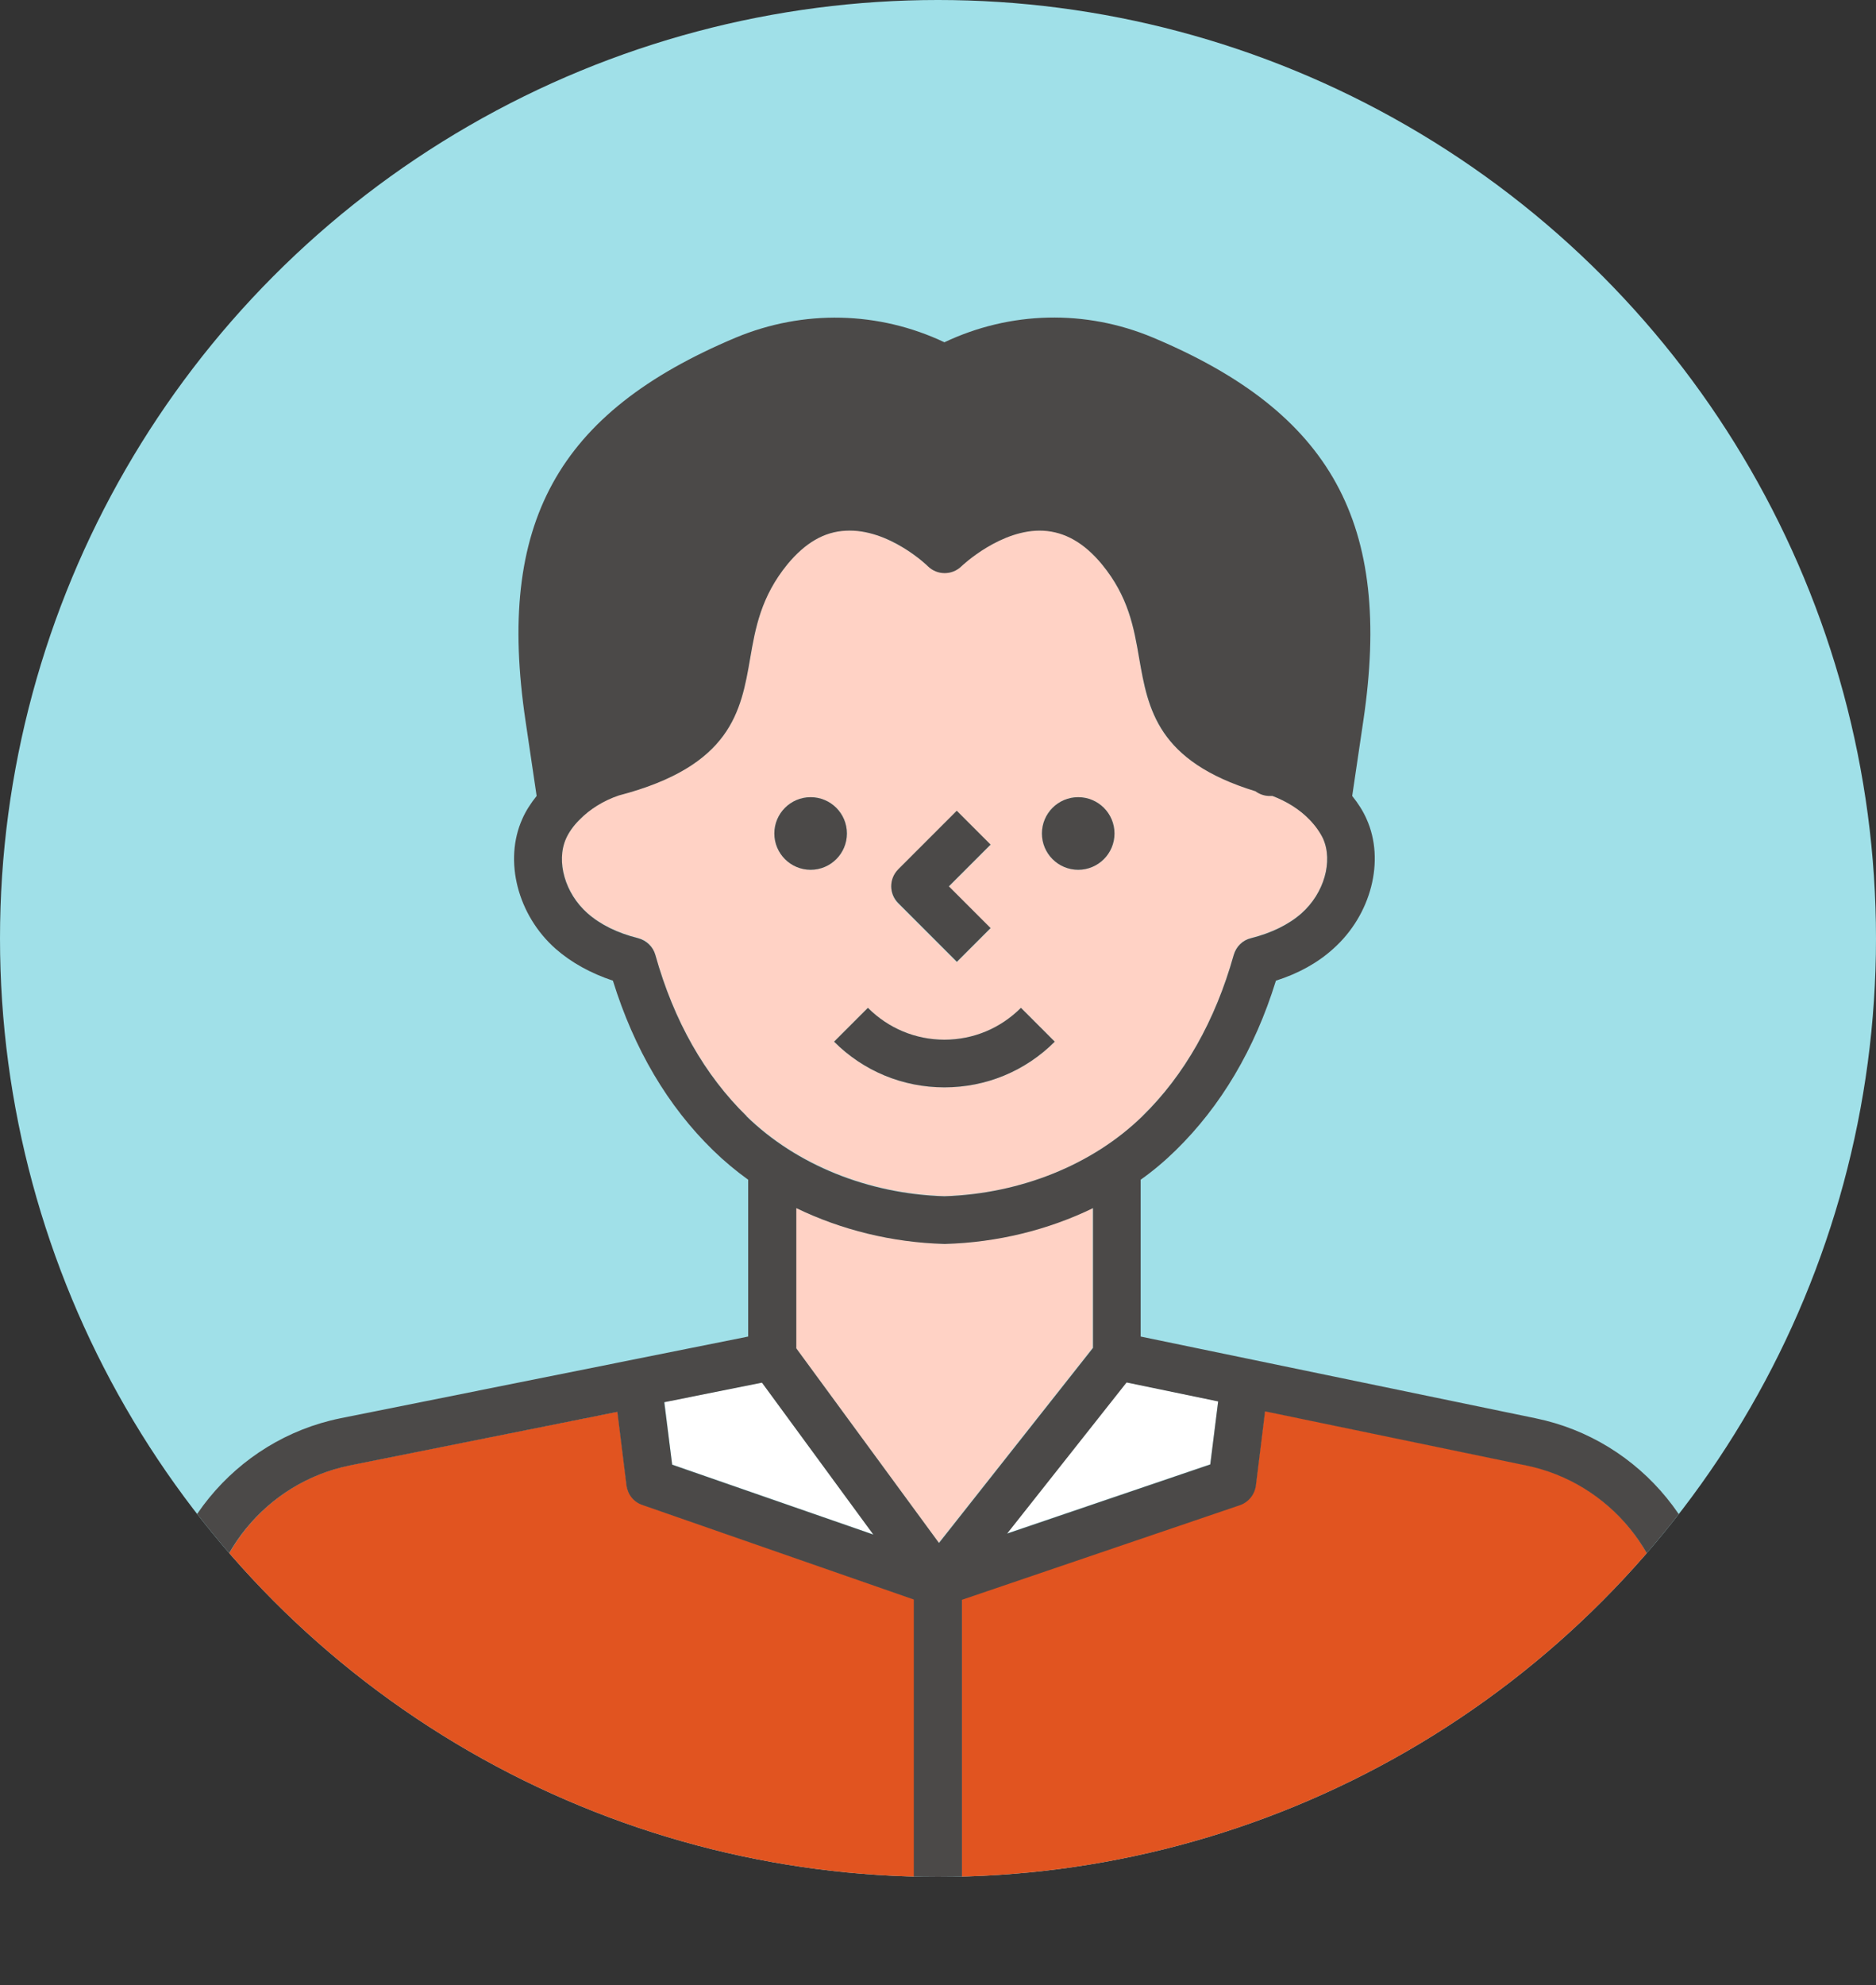
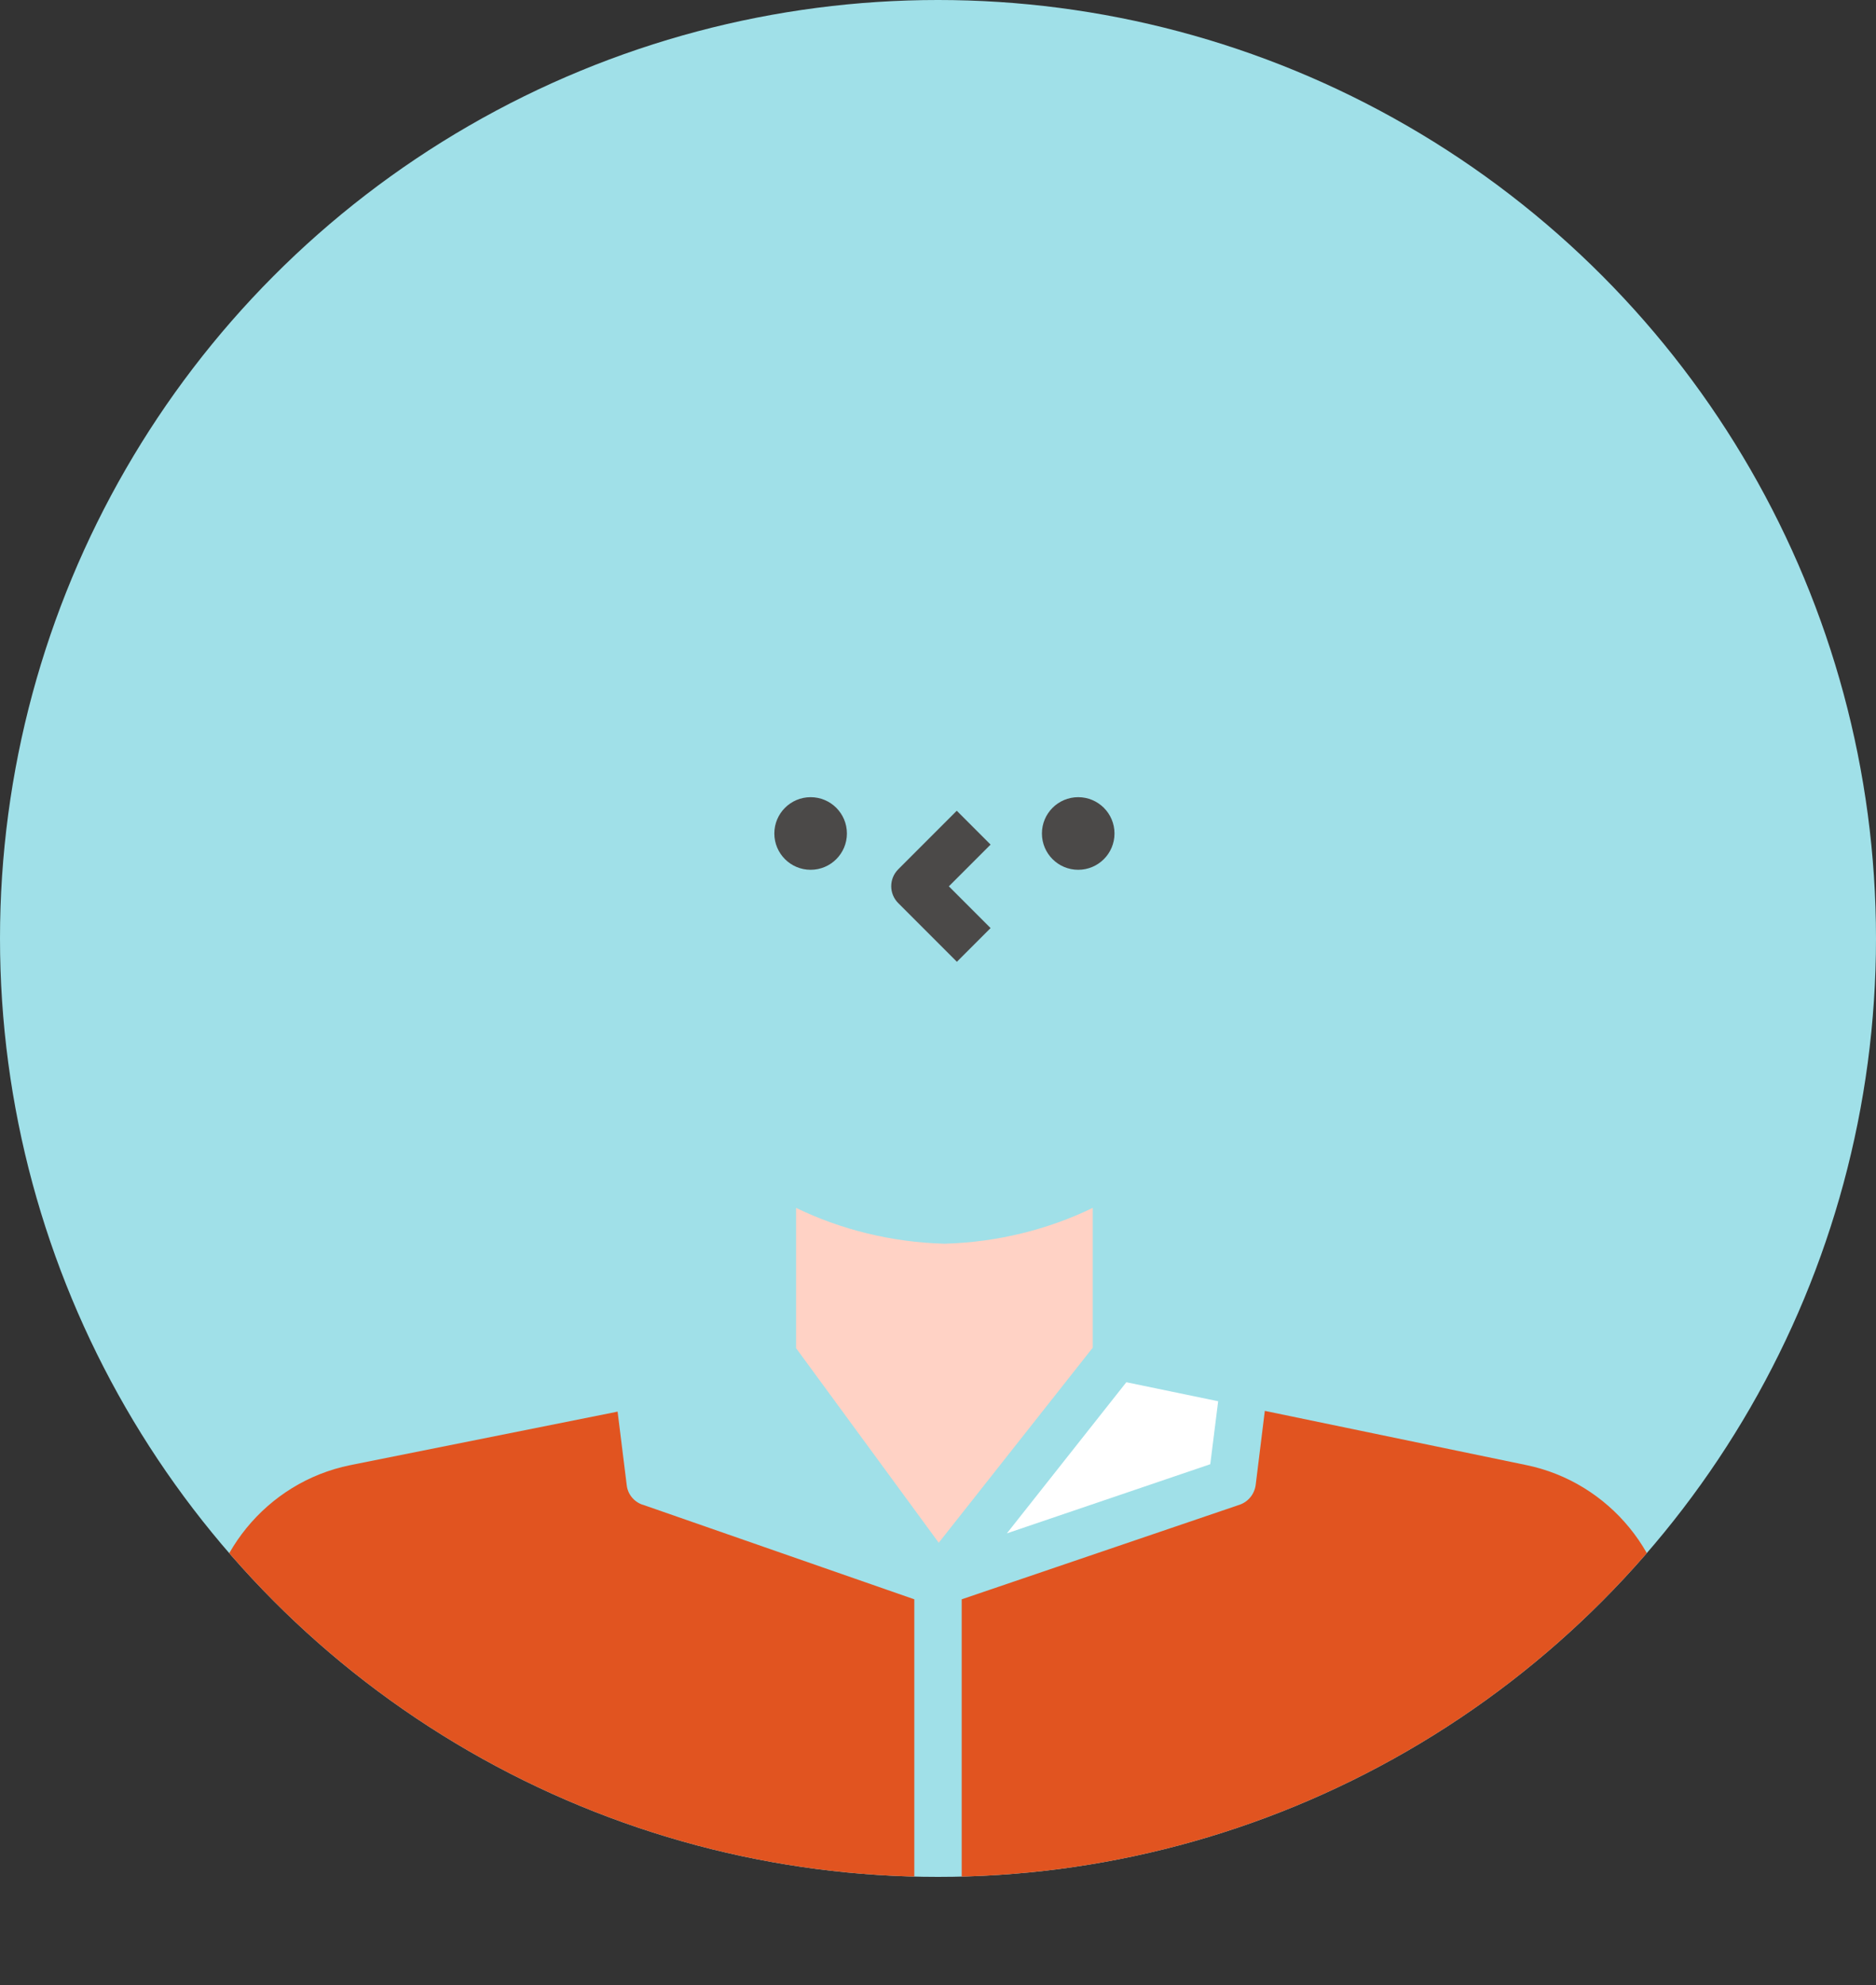
<svg xmlns="http://www.w3.org/2000/svg" id="_レイヤー_2" width="76" height="80.39" viewBox="0 0 76 80.39">
  <rect x="0" y="0" width="76" height="80.39" fill="#333333" stroke="none" />
  <defs>
    <style>.cls-1{clip-path:url(#clippath);}.cls-2,.cls-3{fill:#a0e0e8;}.cls-4{fill:#4b4948;}.cls-4,.cls-5,.cls-3,.cls-6,.cls-7{stroke-width:0px;}.cls-5{fill:#e15420;}.cls-6{fill:#fff;}.cls-7{fill:#ffd2c5;}</style>
    <clipPath id="clippath">
      <circle class="cls-3" cx="38" cy="38" r="38" />
    </clipPath>
  </defs>
  <g id="design">
    <circle class="cls-2" cx="38" cy="38" r="38" />
    <g class="cls-1">
-       <polygon class="cls-6" points="35.38 62.13 30.87 55.98 26.92 56.77 27.23 59.3 35.38 62.13" />
      <path class="cls-7" d="m38.26,50.36s-.02,0-.03,0c-2.11-.06-4.17-.57-5.98-1.45v5.68l5.78,7.88,6.24-7.9v-5.66c-1.82.88-3.87,1.39-5.98,1.45,0,0-.02,0-.03,0Z" />
      <path class="cls-5" d="m50.22,60.93l-11.26,3.83v13.69h28.71v-11.96c0-3.46-2.46-6.48-5.86-7.17l-10.57-2.19-.37,3c-.05.37-.3.68-.65.8Z" />
      <polygon class="cls-6" points="49.03 59.29 49.35 56.74 45.63 55.97 40.79 62.09 49.03 59.29" />
-       <path class="cls-7" d="m46.28,45.19c1.7-1.66,2.95-3.85,3.7-6.53.09-.33.36-.59.7-.68.84-.21,1.53-.55,2.05-1.01.91-.8,1.28-2.1.87-3.02-.11-.25-.29-.51-.54-.76-.41-.42-.93-.75-1.51-.96h-.16c-.2-.02-.38-.09-.53-.2-3.99-1.22-4.36-3.33-4.71-5.38-.21-1.23-.44-2.5-1.51-3.81-.72-.87-1.49-1.32-2.37-1.36-1.71-.09-3.31,1.42-3.32,1.44-.38.37-.98.37-1.36,0-.01-.01-1.6-1.53-3.33-1.44-.87.05-1.64.49-2.36,1.36-1.08,1.31-1.3,2.58-1.51,3.81-.38,2.15-.76,4.36-5.32,5.55-.62.21-1.17.55-1.6.99-.24.25-.42.51-.54.76-.41.92-.04,2.21.87,3.02.52.46,1.22.8,2.05,1.01.34.08.6.34.7.68.75,2.68,2,4.87,3.7,6.53,2.02,1.97,4.94,3.14,8.02,3.24,3.08-.09,6-1.27,8.02-3.24Zm-2.6-12.91c.81,0,1.47.66,1.47,1.47s-.66,1.47-1.47,1.47-1.47-.66-1.47-1.47.66-1.47,1.47-1.47Zm-7.29,2.93l2.37-2.37,1.37,1.37-1.69,1.69,1.69,1.69-1.37,1.37-2.37-2.37c-.38-.38-.38-.99,0-1.37Zm-5.02-1.46c0-.81.66-1.47,1.47-1.47s1.47.66,1.47,1.47-.66,1.47-1.47,1.47-1.47-.66-1.47-1.47Zm3.79,7.06c.83.83,1.93,1.29,3.1,1.29s2.28-.46,3.1-1.29l1.37,1.37c-1.19,1.19-2.78,1.85-4.47,1.85s-3.28-.66-4.47-1.85l1.37-1.37Z" />
      <path class="cls-5" d="m26.03,60.93c-.35-.12-.6-.43-.64-.79l-.37-2.98-10.84,2.17c-3.39.69-5.85,3.71-5.85,7.17v11.96h28.71v-13.7l-11-3.83Z" />
-       <path class="cls-4" d="m42.73,42.18l-1.37-1.37c-.83.83-1.93,1.29-3.1,1.29s-2.27-.46-3.1-1.29l-1.37,1.37c1.19,1.19,2.78,1.85,4.47,1.85s3.28-.66,4.47-1.85Z" />
      <path class="cls-4" d="m38.76,38.95l1.37-1.37-1.69-1.69,1.69-1.69-1.37-1.37-2.37,2.37c-.38.38-.38.99,0,1.37l2.37,2.37Z" />
      <circle class="cls-4" cx="32.84" cy="33.75" r="1.47" />
      <circle class="cls-4" cx="43.68" cy="33.75" r="1.47" />
-       <path class="cls-4" d="m62.21,57.43l-16-3.31v-6.35c.51-.36.98-.76,1.42-1.19,1.83-1.79,3.2-4.09,4.06-6.87.91-.29,1.69-.72,2.32-1.29,1.54-1.37,2.11-3.58,1.35-5.26-.14-.32-.34-.63-.58-.93l.45-3.04c1.19-7.99-1.28-12.48-8.52-15.52-2.74-1.15-5.79-1.07-8.45.19-2.66-1.26-5.71-1.33-8.45-.19-7.24,3.04-9.71,7.53-8.52,15.52l.45,3.04c-.24.3-.44.61-.58.93-.76,1.69-.19,3.9,1.35,5.26.64.56,1.42.99,2.32,1.29.86,2.77,2.22,5.08,4.06,6.87.44.43.92.83,1.42,1.19v6.35l-16.52,3.31c-4.29.87-7.41,4.69-7.41,9.07v12.92c0,.53.43.97.97.97h61.29c.53,0,.97-.43.97-.97v-12.92c0-4.38-3.11-8.19-7.4-9.07Zm-12.86-.68l-.32,2.55-8.23,2.8,4.84-6.12,3.72.77Zm-19.1-11.55c-1.7-1.66-2.95-3.85-3.7-6.53-.09-.33-.36-.59-.7-.68-.84-.21-1.53-.55-2.05-1.01-.91-.8-1.28-2.1-.87-3.02.11-.25.29-.51.54-.76.43-.44.98-.78,1.6-.99,4.56-1.19,4.95-3.41,5.32-5.55.21-1.23.44-2.5,1.51-3.81.72-.87,1.49-1.32,2.36-1.36,1.74-.1,3.32,1.42,3.33,1.44.38.37.98.37,1.36,0,.02-.02,1.61-1.53,3.32-1.44.87.05,1.65.49,2.37,1.36,1.08,1.31,1.3,2.58,1.51,3.81.36,2.05.73,4.16,4.71,5.38.15.11.33.18.53.19h.16c.58.22,1.11.55,1.51.97.24.25.42.51.54.76.41.92.04,2.21-.87,3.02-.52.46-1.22.8-2.05,1.01-.34.08-.6.34-.7.68-.75,2.67-2,4.87-3.7,6.53-2.02,1.97-4.94,3.14-8.02,3.24-3.08-.09-6-1.27-8.02-3.24Zm7.99,5.17s.02,0,.03,0,.02,0,.03,0c2.11-.06,4.17-.57,5.98-1.45v5.66l-6.24,7.9-5.78-7.88v-5.68c1.82.88,3.87,1.39,5.98,1.45Zm-7.37,5.62l4.51,6.15-8.15-2.83-.32-2.53,3.95-.79Zm-22.55,10.52c0-3.46,2.46-6.48,5.85-7.17l10.84-2.17.37,2.98c.05.37.29.67.64.79l11,3.83v13.7H8.32v-11.96Zm59.36,11.96h-28.71v-13.69l11.26-3.83c.35-.12.6-.43.65-.8l.37-3,10.57,2.19c3.39.69,5.86,3.71,5.86,7.17v11.96Z" />
    </g>
  </g>
</svg>